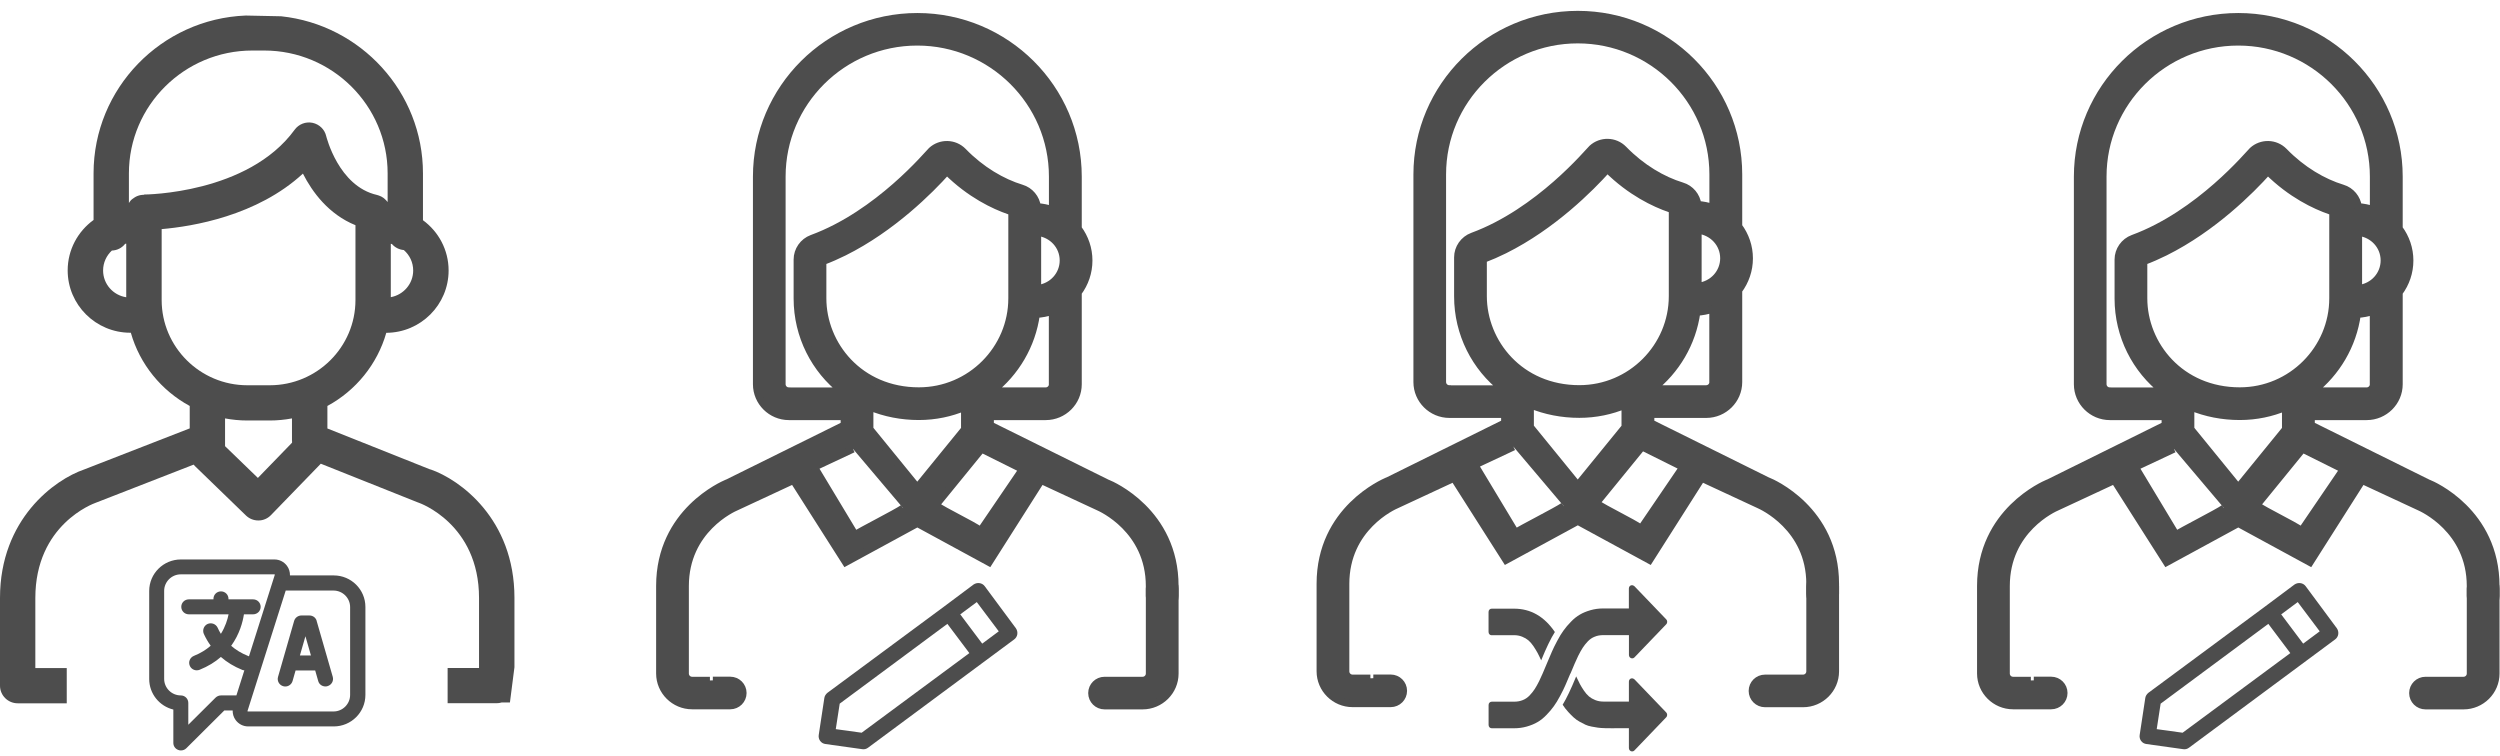
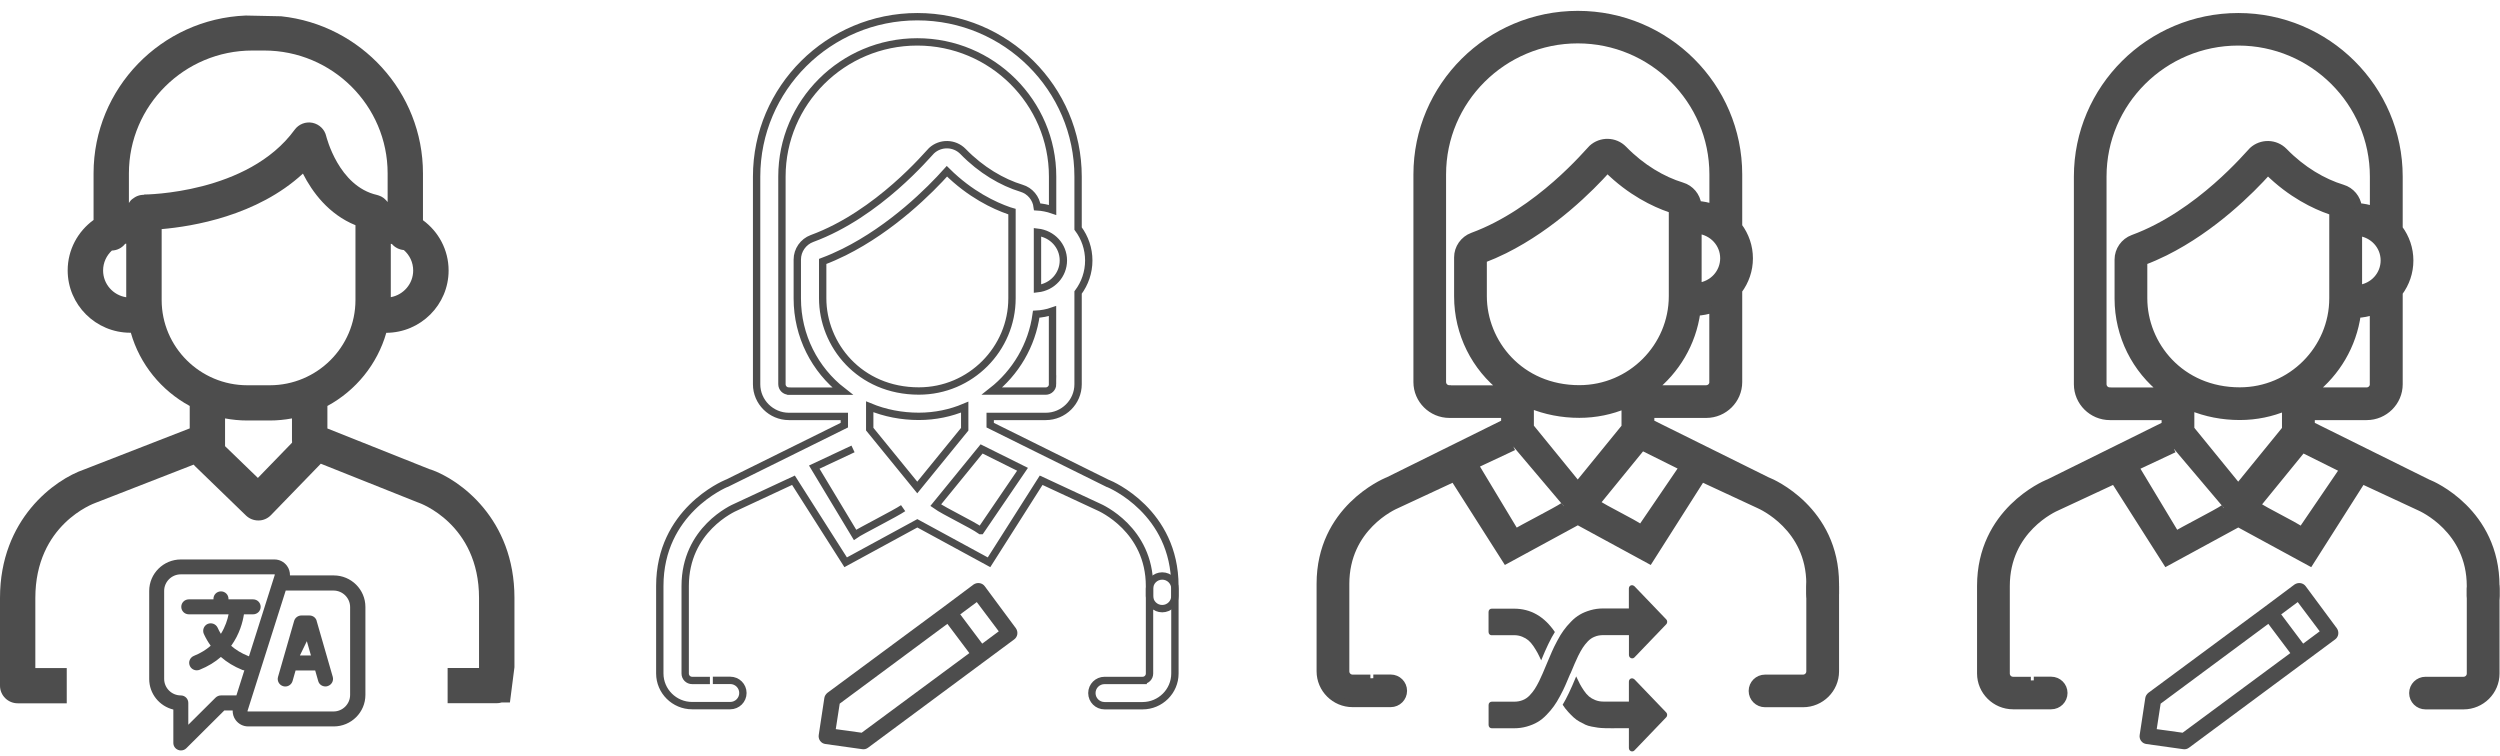
<svg xmlns="http://www.w3.org/2000/svg" width="172" height="52" viewBox="0 0 172 52" fill="none">
  <path d="M29.611 32.303L22.525 29.479V27.93C24.479 26.872 25.956 25.065 26.577 22.898C28.945 22.887 30.864 20.966 30.864 18.61C30.864 17.192 30.169 15.934 29.1 15.151V11.926C29.1 6.329 24.824 1.703 19.346 1.12L16.909 1.069C11.099 1.297 6.437 6.077 6.437 11.926V15.134C5.357 15.917 4.656 17.181 4.656 18.604C4.656 20.971 6.592 22.892 8.966 22.892C8.978 22.892 8.989 22.892 9.001 22.892C9.616 25.059 11.099 26.872 13.053 27.93V29.473L5.782 32.303C3.765 32.995 0 35.705 0 41.143V47.175C0 47.844 0.546 48.387 1.218 48.387H4.592V45.963H2.431V41.143C2.431 36.094 6.426 34.648 6.587 34.59C6.604 34.585 6.627 34.579 6.644 34.568L13.323 31.966C13.352 32.006 13.386 32.041 13.421 32.075L16.921 35.465C17.151 35.688 17.455 35.808 17.771 35.808H17.789C18.111 35.808 18.421 35.671 18.645 35.437L22.071 31.903L28.738 34.562C28.738 34.562 28.784 34.579 28.801 34.585C28.841 34.596 32.957 36.031 32.957 41.137V45.957H30.796V48.381H34.175C34.29 48.381 34.405 48.364 34.514 48.33H35.083L35.394 45.905V41.131C35.394 35.7 31.635 32.99 29.611 32.292V32.303ZM26.893 16.775C26.893 16.775 26.939 16.786 26.962 16.786C27.163 17.021 27.456 17.175 27.784 17.204C28.18 17.547 28.427 18.05 28.427 18.61C28.427 19.525 27.761 20.285 26.887 20.445V16.78L26.893 16.775ZM8.685 20.451C7.782 20.314 7.093 19.542 7.093 18.61C7.093 18.067 7.328 17.581 7.696 17.238C8.07 17.226 8.397 17.049 8.61 16.775C8.633 16.775 8.656 16.769 8.685 16.763V20.445V20.451ZM9.909 13.401C9.869 13.401 9.823 13.401 9.782 13.407C9.771 13.407 9.754 13.407 9.742 13.413C9.713 13.413 9.685 13.419 9.662 13.424C9.644 13.424 9.627 13.436 9.61 13.436C9.587 13.436 9.57 13.447 9.547 13.453C9.524 13.459 9.506 13.47 9.483 13.476C9.466 13.482 9.449 13.487 9.432 13.493C9.409 13.504 9.386 13.516 9.363 13.527C9.351 13.527 9.34 13.539 9.328 13.544C9.305 13.556 9.282 13.573 9.254 13.59C9.242 13.596 9.236 13.601 9.225 13.607C9.202 13.624 9.179 13.642 9.156 13.659C9.144 13.664 9.139 13.67 9.127 13.676C9.104 13.693 9.087 13.71 9.064 13.727C9.058 13.733 9.047 13.745 9.035 13.75C9.018 13.767 9.001 13.79 8.983 13.807C8.978 13.819 8.966 13.825 8.96 13.836C8.943 13.853 8.932 13.876 8.914 13.899C8.909 13.91 8.897 13.922 8.892 13.933C8.886 13.945 8.88 13.956 8.869 13.967V11.926C8.869 7.267 12.679 3.476 17.363 3.476H18.174C22.858 3.476 26.669 7.267 26.669 11.926V13.899C26.669 13.899 26.64 13.87 26.628 13.853C26.617 13.836 26.605 13.825 26.588 13.807C26.577 13.79 26.559 13.779 26.548 13.762C26.537 13.75 26.525 13.739 26.508 13.727C26.491 13.71 26.479 13.699 26.462 13.682C26.45 13.67 26.433 13.659 26.422 13.647C26.404 13.636 26.387 13.619 26.37 13.607C26.353 13.596 26.341 13.59 26.324 13.579C26.307 13.567 26.289 13.556 26.272 13.544C26.255 13.533 26.238 13.527 26.215 13.516C26.197 13.51 26.18 13.499 26.163 13.493C26.14 13.482 26.117 13.476 26.094 13.464C26.077 13.464 26.065 13.453 26.048 13.447C26.025 13.441 25.996 13.43 25.973 13.424C25.962 13.424 25.95 13.419 25.939 13.413C23.283 12.812 22.456 9.399 22.444 9.371C22.341 8.907 21.967 8.547 21.502 8.45C21.03 8.353 20.553 8.542 20.272 8.925C17.064 13.338 10.001 13.384 9.903 13.384L9.909 13.401ZM20.093 30.314V30.457L17.743 32.881L15.484 30.697V28.787C15.978 28.879 16.49 28.93 17.013 28.93H18.559C19.082 28.93 19.593 28.879 20.088 28.787V30.314H20.093ZM18.565 26.506H17.019C13.765 26.506 11.122 23.876 11.122 20.64V15.763C13.248 15.58 17.685 14.854 20.841 11.944C21.484 13.213 22.611 14.745 24.456 15.494V20.64C24.456 23.876 21.812 26.506 18.559 26.506H18.565Z" fill="#4D4D4D" />
-   <path d="M21.789 42.717C21.726 42.494 21.525 42.345 21.289 42.345H20.737C20.508 42.345 20.3 42.499 20.237 42.717L19.128 46.57C19.048 46.845 19.209 47.13 19.484 47.211C19.76 47.291 20.048 47.13 20.128 46.856L20.335 46.13H21.686L21.893 46.856C21.956 47.085 22.163 47.228 22.393 47.228C22.439 47.228 22.49 47.222 22.536 47.205C22.812 47.125 22.973 46.839 22.893 46.565L21.783 42.711L21.789 42.717ZM20.634 45.095L21.013 43.774L21.393 45.095H20.634Z" fill="#4D4D4D" />
+   <path d="M21.789 42.717C21.726 42.494 21.525 42.345 21.289 42.345H20.737C20.508 42.345 20.3 42.499 20.237 42.717L19.128 46.57C19.048 46.845 19.209 47.13 19.484 47.211C19.76 47.291 20.048 47.13 20.128 46.856L20.335 46.13H21.686L21.893 46.856C21.956 47.085 22.163 47.228 22.393 47.228C22.439 47.228 22.49 47.222 22.536 47.205C22.812 47.125 22.973 46.839 22.893 46.565L21.783 42.711L21.789 42.717ZL21.013 43.774L21.393 45.095H20.634Z" fill="#4D4D4D" />
  <path d="M22.95 39.589H19.95C19.956 39.355 19.887 39.12 19.743 38.926C19.536 38.651 19.226 38.491 18.881 38.491H12.444C11.242 38.491 10.265 39.463 10.265 40.658V46.713C10.265 47.731 10.972 48.588 11.926 48.817V51.116C11.926 51.327 12.053 51.51 12.248 51.59C12.311 51.619 12.38 51.63 12.449 51.63C12.582 51.63 12.72 51.579 12.817 51.481L15.432 48.88H16.007C16.001 49.114 16.07 49.349 16.214 49.543C16.421 49.818 16.731 49.978 17.076 49.978H22.962C24.163 49.978 25.14 49.006 25.14 47.811V41.756C25.14 40.561 24.163 39.589 22.962 39.589H22.95ZM16.277 47.845H15.202C15.065 47.845 14.932 47.902 14.835 47.994L12.955 49.863V48.36C12.955 48.074 12.725 47.845 12.438 47.845C11.811 47.845 11.294 47.336 11.294 46.707V40.653C11.294 40.029 11.806 39.515 12.438 39.515H18.875C18.875 39.515 18.892 39.515 18.904 39.526C18.915 39.538 18.91 39.549 18.904 39.555L17.128 45.158C17.128 45.158 17.082 45.129 17.053 45.124C16.611 44.946 16.231 44.718 15.904 44.432C16.484 43.631 16.703 42.785 16.783 42.265H17.415C17.703 42.265 17.933 42.036 17.933 41.75C17.933 41.464 17.703 41.236 17.415 41.236H15.72V41.201C15.72 40.916 15.49 40.687 15.202 40.687C14.915 40.687 14.685 40.916 14.685 41.201V41.236H12.99C12.702 41.236 12.472 41.464 12.472 41.75C12.472 42.036 12.702 42.265 12.99 42.265H15.726C15.656 42.619 15.507 43.111 15.197 43.608C15.116 43.477 15.036 43.334 14.973 43.185C14.852 42.928 14.547 42.814 14.283 42.928C14.024 43.048 13.909 43.351 14.024 43.614C14.156 43.906 14.317 44.175 14.495 44.426C14.191 44.695 13.812 44.935 13.34 45.124C13.076 45.232 12.944 45.53 13.053 45.793C13.133 45.993 13.329 46.118 13.536 46.118C13.599 46.118 13.668 46.107 13.725 46.084C14.323 45.844 14.806 45.541 15.197 45.198C15.616 45.564 16.105 45.861 16.657 46.084C16.708 46.107 16.76 46.118 16.812 46.118L16.266 47.839L16.277 47.845ZM24.088 47.811C24.088 48.434 23.577 48.949 22.944 48.949H17.059C17.059 48.949 17.042 48.949 17.03 48.937C17.019 48.926 17.024 48.914 17.03 48.909L19.657 40.63H22.944C23.571 40.63 24.088 41.139 24.088 41.767V47.822V47.811Z" fill="#4D4D4D" />
  <path d="M56.714 48.026L56.329 50.565C56.306 50.708 56.34 50.857 56.427 50.977C56.519 51.097 56.639 51.165 56.783 51.188L59.323 51.543C59.467 51.566 59.605 51.531 59.726 51.44L69.778 43.99C70.02 43.813 70.066 43.475 69.893 43.224L67.749 40.331C67.571 40.091 67.232 40.045 66.979 40.216L64.968 41.72L56.927 47.666C56.817 47.758 56.737 47.878 56.714 48.021V48.026ZM67.203 41.423L68.715 43.435L67.577 44.282L66.065 42.269L67.203 41.423ZM57.766 48.415L65.18 42.921L66.692 44.933L59.283 50.411L57.501 50.165L57.772 48.41L57.766 48.415Z" fill="#4D4D4D" />
-   <path d="M78.903 46.815H75.995C75.512 46.815 75.121 47.203 75.121 47.684C75.121 48.164 75.512 48.553 75.995 48.553H78.61C79.834 48.553 80.834 47.558 80.834 46.34V40.497C80.834 40.017 80.443 39.628 79.96 39.628C79.478 39.628 79.087 40.017 79.087 40.497V46.34C79.087 46.603 78.874 46.815 78.61 46.815" fill="#4D4D4D" />
  <path d="M78.903 46.815H75.995C75.512 46.815 75.121 47.203 75.121 47.684C75.121 48.164 75.512 48.553 75.995 48.553H78.61C79.834 48.553 80.834 47.558 80.834 46.34V40.497C80.834 40.017 80.443 39.628 79.96 39.628C79.478 39.628 79.087 40.017 79.087 40.497V46.34C79.087 46.603 78.874 46.815 78.61 46.815" stroke="#4D4D4D" stroke-width="0.506" stroke-miterlimit="10" />
-   <path d="M48.842 46.815H47.618C47.353 46.815 47.141 46.603 47.141 46.34V40.32C47.141 36.426 50.44 34.962 50.647 34.877L54.59 33.041L58.182 38.685L63.113 36.003L68.045 38.685L71.631 33.041L75.58 34.877C75.735 34.945 79.086 36.426 79.086 40.32V41.006C79.086 41.486 79.477 41.875 79.96 41.875C80.442 41.875 80.833 41.486 80.833 41.006V40.32C80.833 35.203 76.425 33.339 76.241 33.264H76.224L68.125 29.251V28.65H71.947C73.172 28.65 74.172 27.655 74.172 26.438V20.126C74.643 19.497 74.907 18.73 74.907 17.924C74.907 17.118 74.643 16.352 74.172 15.723V12.15C74.172 6.083 69.212 1.149 63.113 1.149C57.015 1.149 52.055 6.083 52.055 12.15V26.438C52.055 27.655 53.055 28.65 54.279 28.65H58.09V29.251L50.003 33.253H49.986C49.796 33.339 45.394 35.197 45.394 40.314V46.335C45.394 47.552 46.394 48.547 47.618 48.547H50.239C50.722 48.547 51.112 48.158 51.112 47.678C51.112 47.198 50.722 46.809 50.239 46.809H49.043M56.601 20.532V17.987C57.101 17.799 57.596 17.581 58.067 17.347C61.389 15.694 63.987 13.082 65.148 11.784C66.757 13.379 68.407 14.145 69.43 14.5C69.499 14.523 69.562 14.545 69.625 14.562V20.526C69.625 24.002 66.78 26.901 63.217 26.901C59.124 26.901 56.601 23.716 56.601 20.526V20.532ZM73.16 17.919C73.16 18.902 72.419 19.748 71.378 19.863V15.975C72.401 16.089 73.16 16.918 73.16 17.919ZM63.217 28.645C64.338 28.645 65.412 28.416 66.372 28.01V29.531L63.108 33.539L59.837 29.525V27.987C60.883 28.422 62.033 28.645 63.217 28.645ZM72.419 26.432C72.419 26.695 72.206 26.907 71.942 26.907H68.252C69.855 25.649 70.999 23.773 71.292 21.618C71.648 21.601 72.057 21.526 72.413 21.401V26.438L72.419 26.432ZM54.274 26.907C54.009 26.907 53.797 26.695 53.797 26.432V12.144C53.797 7.038 57.975 2.882 63.108 2.882C68.24 2.882 72.419 7.038 72.419 12.144V14.442C72.091 14.328 71.689 14.248 71.361 14.231C71.286 13.642 70.873 13.127 70.275 12.95C68.959 12.55 67.504 11.709 66.257 10.423C65.665 9.817 64.705 9.8 64.09 10.366C63.866 10.572 60.441 14.728 55.866 16.409C55.262 16.632 54.854 17.215 54.854 17.856V20.537C54.854 23.116 56.067 25.437 57.969 26.912H54.279L54.274 26.907ZM62.136 34.962C61.653 35.3 59.17 36.552 58.826 36.798L56.021 32.138L58.688 30.886M67.47 36.506C66.838 36.06 64.999 35.197 64.378 34.757L67.533 30.886L70.35 32.287L67.476 36.506H67.47Z" fill="#4D4D4D" />
  <path d="M48.842 46.815H47.618C47.353 46.815 47.141 46.603 47.141 46.34V40.32C47.141 36.426 50.44 34.962 50.647 34.877L54.59 33.041L58.182 38.685L63.113 36.003L68.045 38.685L71.631 33.041L75.58 34.877C75.735 34.945 79.086 36.426 79.086 40.32V41.006C79.086 41.486 79.477 41.875 79.96 41.875C80.442 41.875 80.833 41.486 80.833 41.006V40.32C80.833 35.203 76.425 33.339 76.241 33.264H76.224L68.125 29.251V28.65H71.947C73.172 28.65 74.172 27.655 74.172 26.438V20.126C74.643 19.497 74.907 18.73 74.907 17.924C74.907 17.118 74.643 16.352 74.172 15.723V12.15C74.172 6.083 69.212 1.149 63.113 1.149C57.015 1.149 52.055 6.083 52.055 12.15V26.438C52.055 27.655 53.055 28.65 54.279 28.65H58.09V29.251L50.003 33.253H49.986C49.796 33.339 45.394 35.197 45.394 40.314V46.335C45.394 47.552 46.394 48.547 47.618 48.547H50.239C50.722 48.547 51.112 48.158 51.112 47.678C51.112 47.198 50.722 46.809 50.239 46.809H49.043M62.136 34.962C61.653 35.3 59.17 36.552 58.826 36.798L56.021 32.138L58.688 30.886M56.601 20.532V17.987C57.101 17.799 57.596 17.581 58.067 17.347C61.389 15.694 63.987 13.082 65.148 11.784C66.757 13.379 68.407 14.145 69.43 14.5C69.499 14.523 69.562 14.545 69.625 14.562V20.526C69.625 24.002 66.78 26.901 63.217 26.901C59.124 26.901 56.601 23.716 56.601 20.526V20.532ZM73.16 17.919C73.16 18.902 72.419 19.748 71.378 19.863V15.975C72.401 16.089 73.16 16.918 73.16 17.919ZM63.217 28.645C64.338 28.645 65.412 28.416 66.372 28.01V29.531L63.108 33.539L59.837 29.525V27.987C60.883 28.422 62.033 28.645 63.217 28.645ZM72.419 26.432C72.419 26.695 72.206 26.907 71.942 26.907H68.252C69.855 25.649 70.999 23.773 71.292 21.618C71.648 21.601 72.057 21.526 72.413 21.401V26.438L72.419 26.432ZM54.274 26.907C54.009 26.907 53.797 26.695 53.797 26.432V12.144C53.797 7.038 57.975 2.882 63.108 2.882C68.24 2.882 72.419 7.038 72.419 12.144V14.442C72.091 14.328 71.689 14.248 71.361 14.231C71.286 13.642 70.873 13.127 70.275 12.95C68.959 12.55 67.504 11.709 66.257 10.423C65.665 9.817 64.705 9.8 64.09 10.366C63.866 10.572 60.441 14.728 55.866 16.409C55.262 16.632 54.854 17.215 54.854 17.856V20.537C54.854 23.116 56.067 25.437 57.969 26.912H54.279L54.274 26.907ZM67.47 36.506C66.838 36.06 64.999 35.197 64.378 34.757L67.533 30.886L70.35 32.287L67.476 36.506H67.47Z" stroke="#4D4D4D" stroke-width="0.506" stroke-miterlimit="10" />
  <path d="M108.048 46.343C108.261 45.823 108.439 45.417 108.582 45.12C108.692 44.902 108.795 44.714 108.893 44.565C108.991 44.416 109.106 44.268 109.243 44.125C109.381 43.982 109.537 43.873 109.715 43.805C109.893 43.73 110.094 43.696 110.313 43.696H112.071V45.068C112.071 45.131 112.094 45.182 112.134 45.228C112.18 45.274 112.232 45.297 112.29 45.297C112.353 45.297 112.405 45.274 112.445 45.234L114.64 42.947C114.681 42.907 114.704 42.85 114.704 42.781C114.704 42.713 114.681 42.661 114.64 42.615L112.451 40.334C112.393 40.288 112.341 40.26 112.284 40.26C112.221 40.26 112.169 40.283 112.129 40.323C112.089 40.363 112.066 40.42 112.066 40.489V41.861H110.307C109.996 41.861 109.703 41.901 109.427 41.981C109.151 42.061 108.91 42.158 108.697 42.284C108.485 42.404 108.278 42.57 108.082 42.776C107.881 42.981 107.715 43.176 107.577 43.37C107.439 43.559 107.289 43.799 107.14 44.085C106.985 44.371 106.864 44.622 106.772 44.834C106.68 45.051 106.565 45.314 106.433 45.629C106.22 46.149 106.042 46.555 105.898 46.852C105.789 47.069 105.686 47.258 105.588 47.407C105.49 47.555 105.375 47.704 105.237 47.847C105.099 47.99 104.944 48.099 104.766 48.167C104.588 48.241 104.387 48.276 104.168 48.276H102.634C102.571 48.276 102.519 48.299 102.479 48.339C102.438 48.379 102.415 48.436 102.415 48.504V49.877C102.415 49.945 102.438 49.997 102.479 50.042C102.519 50.082 102.571 50.105 102.634 50.105H104.168C104.479 50.105 104.772 50.065 105.048 49.985C105.324 49.905 105.565 49.808 105.778 49.682C105.99 49.562 106.197 49.396 106.393 49.191C106.594 48.985 106.761 48.79 106.898 48.596C107.036 48.407 107.186 48.167 107.335 47.881C107.49 47.595 107.611 47.344 107.703 47.132C107.795 46.915 107.91 46.652 108.042 46.337L108.048 46.343Z" fill="#4D4D4D" />
  <path d="M102.63 43.7H104.165C104.366 43.7 104.55 43.735 104.722 43.803C104.895 43.872 105.038 43.958 105.153 44.055C105.268 44.152 105.389 44.289 105.504 44.461C105.619 44.632 105.711 44.787 105.78 44.912C105.849 45.044 105.935 45.215 106.033 45.433C106.383 44.569 106.699 43.917 106.975 43.483C106.245 42.408 105.308 41.876 104.165 41.876H102.63C102.567 41.876 102.515 41.899 102.475 41.939C102.435 41.979 102.412 42.036 102.412 42.105V43.477C102.412 43.546 102.435 43.597 102.475 43.643C102.515 43.683 102.567 43.706 102.63 43.706V43.7Z" fill="#4D4D4D" />
  <path d="M112.453 46.742C112.396 46.696 112.344 46.667 112.287 46.667C112.223 46.667 112.172 46.69 112.131 46.73C112.091 46.77 112.068 46.828 112.068 46.896V48.268H110.309C110.108 48.268 109.924 48.234 109.752 48.165C109.58 48.097 109.436 48.011 109.321 47.914C109.206 47.817 109.085 47.679 108.97 47.508C108.855 47.336 108.763 47.188 108.694 47.056C108.625 46.925 108.539 46.753 108.441 46.536C108.091 47.394 107.781 48.045 107.51 48.486C107.631 48.674 107.763 48.84 107.895 48.983C108.028 49.126 108.154 49.258 108.275 49.366C108.396 49.475 108.528 49.572 108.677 49.652C108.827 49.732 108.959 49.801 109.074 49.858C109.189 49.915 109.332 49.955 109.505 49.989C109.677 50.024 109.827 50.047 109.942 50.064C110.062 50.081 110.223 50.092 110.43 50.098C110.637 50.104 110.804 50.109 110.93 50.104C111.057 50.104 111.246 50.104 111.488 50.098C111.729 50.098 111.925 50.098 112.068 50.098V51.47C112.068 51.533 112.091 51.584 112.131 51.63C112.177 51.676 112.229 51.699 112.287 51.699C112.35 51.699 112.402 51.676 112.442 51.636L114.637 49.349C114.678 49.309 114.701 49.252 114.701 49.183C114.701 49.114 114.678 49.063 114.637 49.017L112.448 46.736L112.453 46.742Z" fill="#4D4D4D" />
  <path d="M124.343 46.666H121.435C120.952 46.666 120.561 47.054 120.561 47.535C120.561 48.015 120.952 48.404 121.435 48.404H124.05C125.274 48.404 126.274 47.409 126.274 46.191V40.348C126.274 39.867 125.884 39.479 125.401 39.479C124.918 39.479 124.527 39.867 124.527 40.348V46.191C124.527 46.454 124.315 46.666 124.05 46.666" fill="#4D4D4D" />
  <path d="M124.343 46.666H121.435C120.952 46.666 120.561 47.054 120.561 47.535C120.561 48.015 120.952 48.404 121.435 48.404H124.05C125.274 48.404 126.274 47.409 126.274 46.191V40.348C126.274 39.867 125.884 39.479 125.401 39.479C124.918 39.479 124.527 39.867 124.527 40.348V46.191C124.527 46.454 124.315 46.666 124.05 46.666" stroke="#4D4D4D" stroke-width="0.506" stroke-miterlimit="10" />
  <path d="M94.283 46.666H93.058C92.794 46.666 92.581 46.454 92.581 46.191V40.171C92.581 36.277 95.88 34.813 96.087 34.727L100.03 32.892L103.622 38.535L108.554 35.854L113.485 38.535L117.072 32.892L121.02 34.727C121.175 34.796 124.526 36.277 124.526 40.171V40.857C124.526 41.337 124.917 41.726 125.4 41.726C125.883 41.726 126.274 41.337 126.274 40.857V40.171C126.274 35.053 121.865 33.19 121.681 33.115H121.664L113.566 29.102V28.501H117.388C118.612 28.501 119.612 27.506 119.612 26.288V19.976C120.083 19.347 120.348 18.581 120.348 17.775C120.348 16.969 120.083 16.203 119.612 15.574V12.001C119.612 5.934 114.652 1 108.554 1C102.456 1 97.496 5.934 97.496 12.001V26.288C97.496 27.506 98.496 28.501 99.72 28.501H103.53V29.102L95.444 33.104H95.426C95.237 33.19 90.834 35.048 90.834 40.165V46.185C90.834 47.403 91.834 48.398 93.058 48.398H95.679C96.162 48.398 96.553 48.009 96.553 47.529C96.553 47.049 96.162 46.66 95.679 46.66H94.484M102.042 20.382V17.838C102.542 17.649 103.036 17.432 103.507 17.198C106.83 15.545 109.427 12.932 110.588 11.634C112.198 13.23 113.847 13.996 114.87 14.35C114.939 14.373 115.003 14.396 115.066 14.413V20.377C115.066 23.853 112.221 26.752 108.657 26.752C104.565 26.752 102.042 23.567 102.042 20.377V20.382ZM118.601 17.769C118.601 18.753 117.859 19.599 116.819 19.713V15.825C117.842 15.94 118.601 16.769 118.601 17.769ZM108.657 28.495C109.778 28.495 110.853 28.267 111.813 27.861V29.382L108.548 33.39L105.278 29.376V27.838C106.324 28.273 107.473 28.495 108.657 28.495ZM117.859 26.283C117.859 26.546 117.646 26.757 117.382 26.757H113.692C115.296 25.5 116.439 23.624 116.733 21.469C117.089 21.451 117.497 21.377 117.853 21.251V26.288L117.859 26.283ZM99.714 26.757C99.45 26.757 99.237 26.546 99.237 26.283V11.995C99.237 6.889 103.415 2.732 108.548 2.732C113.681 2.732 117.859 6.889 117.859 11.995V14.293C117.532 14.179 117.129 14.099 116.802 14.082C116.727 13.493 116.313 12.978 115.715 12.801C114.399 12.401 112.945 11.56 111.698 10.274C111.106 9.668 110.146 9.651 109.531 10.217C109.307 10.422 105.881 14.579 101.306 16.26C100.703 16.483 100.295 17.066 100.295 17.706V20.388C100.295 22.967 101.507 25.288 103.41 26.763H99.72L99.714 26.757ZM107.577 34.813C107.094 35.151 104.611 36.403 104.266 36.649L101.461 31.989L104.128 30.737M112.91 36.357C112.278 35.911 110.439 35.048 109.818 34.607L112.974 30.737L115.79 32.138L112.916 36.357H112.91Z" fill="#4D4D4D" />
  <path d="M94.283 46.666H93.058C92.794 46.666 92.581 46.454 92.581 46.191V40.171C92.581 36.277 95.88 34.813 96.087 34.727L100.03 32.892L103.622 38.535L108.554 35.854L113.485 38.535L117.072 32.892L121.02 34.727C121.175 34.796 124.526 36.277 124.526 40.171V40.857C124.526 41.337 124.917 41.726 125.4 41.726C125.883 41.726 126.274 41.337 126.274 40.857V40.171C126.274 35.053 121.865 33.19 121.681 33.115H121.664L113.566 29.102V28.501H117.388C118.612 28.501 119.612 27.506 119.612 26.288V19.976C120.083 19.347 120.348 18.581 120.348 17.775C120.348 16.969 120.083 16.203 119.612 15.574V12.001C119.612 5.934 114.652 1 108.554 1C102.456 1 97.496 5.934 97.496 12.001V26.288C97.496 27.506 98.496 28.501 99.72 28.501H103.53V29.102L95.444 33.104H95.426C95.237 33.19 90.834 35.048 90.834 40.165V46.185C90.834 47.403 91.834 48.398 93.058 48.398H95.679C96.162 48.398 96.553 48.009 96.553 47.529C96.553 47.049 96.162 46.66 95.679 46.66H94.484M107.577 34.813C107.094 35.151 104.611 36.403 104.266 36.649L101.461 31.989L104.128 30.737M102.042 20.382V17.838C102.542 17.649 103.036 17.432 103.507 17.198C106.83 15.545 109.427 12.932 110.588 11.634C112.198 13.23 113.847 13.996 114.87 14.35C114.939 14.373 115.003 14.396 115.066 14.413V20.377C115.066 23.853 112.221 26.752 108.657 26.752C104.565 26.752 102.042 23.567 102.042 20.377V20.382ZM118.601 17.769C118.601 18.753 117.859 19.599 116.819 19.713V15.825C117.842 15.94 118.601 16.769 118.601 17.769ZM108.657 28.495C109.778 28.495 110.853 28.267 111.813 27.861V29.382L108.548 33.39L105.278 29.376V27.838C106.324 28.273 107.473 28.495 108.657 28.495ZM117.859 26.283C117.859 26.546 117.646 26.757 117.382 26.757H113.692C115.296 25.5 116.439 23.624 116.733 21.469C117.089 21.451 117.497 21.377 117.853 21.251V26.288L117.859 26.283ZM99.714 26.757C99.45 26.757 99.237 26.546 99.237 26.283V11.995C99.237 6.889 103.415 2.732 108.548 2.732C113.681 2.732 117.859 6.889 117.859 11.995V14.293C117.532 14.179 117.129 14.099 116.802 14.082C116.727 13.493 116.313 12.978 115.715 12.801C114.399 12.401 112.945 11.56 111.698 10.274C111.106 9.668 110.146 9.651 109.531 10.217C109.307 10.422 105.881 14.579 101.306 16.26C100.703 16.483 100.295 17.066 100.295 17.706V20.388C100.295 22.967 101.507 25.288 103.41 26.763H99.72L99.714 26.757ZM112.91 36.357C112.278 35.911 110.439 35.048 109.818 34.607L112.974 30.737L115.79 32.138L112.916 36.357H112.91Z" stroke="#4D4D4D" stroke-width="0.506" stroke-miterlimit="10" />
  <path d="M147.595 48.026L147.21 50.565C147.187 50.708 147.221 50.857 147.308 50.977C147.399 51.097 147.52 51.165 147.664 51.188L150.204 51.543C150.348 51.566 150.486 51.531 150.607 51.44L160.659 43.99C160.901 43.813 160.947 43.475 160.774 43.224L158.63 40.331C158.452 40.091 158.113 40.045 157.86 40.216L155.848 41.72L147.808 47.666C147.698 47.758 147.618 47.878 147.595 48.021V48.026ZM158.084 41.423L159.596 43.435L158.458 44.282L156.946 42.269L158.084 41.423ZM148.647 48.415L156.061 42.921L157.573 44.933L150.164 50.411L148.382 50.165L148.652 48.41L148.647 48.415Z" fill="#4D4D4D" />
  <path d="M169.784 46.815H166.876C166.393 46.815 166.002 47.203 166.002 47.684C166.002 48.164 166.393 48.553 166.876 48.553H169.491C170.715 48.553 171.715 47.558 171.715 46.34V40.497C171.715 40.017 171.324 39.628 170.841 39.628C170.359 39.628 169.968 40.017 169.968 40.497V46.34C169.968 46.603 169.755 46.815 169.491 46.815" fill="#4D4D4D" />
  <path d="M169.784 46.815H166.876C166.393 46.815 166.002 47.203 166.002 47.684C166.002 48.164 166.393 48.553 166.876 48.553H169.491C170.715 48.553 171.715 47.558 171.715 46.34V40.497C171.715 40.017 171.324 39.628 170.841 39.628C170.359 39.628 169.968 40.017 169.968 40.497V46.34C169.968 46.603 169.755 46.815 169.491 46.815" stroke="#4D4D4D" stroke-width="0.506" stroke-miterlimit="10" />
  <path d="M139.723 46.815H138.499C138.234 46.815 138.022 46.603 138.022 46.34V40.32C138.022 36.426 141.321 34.962 141.528 34.877L145.471 33.041L149.063 38.685L153.994 36.003L158.926 38.685L162.512 33.041L166.461 34.877C166.616 34.945 169.967 36.426 169.967 40.32V41.006C169.967 41.486 170.358 41.875 170.84 41.875C171.323 41.875 171.714 41.486 171.714 41.006V40.32C171.714 35.203 167.306 33.339 167.122 33.264H167.104L159.006 29.251V28.65H162.828C164.053 28.65 165.053 27.655 165.053 26.438V20.126C165.524 19.497 165.788 18.73 165.788 17.924C165.788 17.118 165.524 16.352 165.053 15.723V12.15C165.053 6.083 160.092 1.149 153.994 1.149C147.896 1.149 142.936 6.083 142.936 12.15V26.438C142.936 27.655 143.936 28.65 145.16 28.65H148.971V29.251L140.884 33.253H140.867C140.677 33.339 136.274 35.197 136.274 40.314V46.335C136.274 47.552 137.275 48.547 138.499 48.547H141.12C141.602 48.547 141.993 48.158 141.993 47.678C141.993 47.198 141.602 46.809 141.12 46.809H139.924M147.482 20.532V17.987C147.982 17.799 148.477 17.581 148.948 17.347C152.27 15.694 154.868 13.082 156.029 11.784C157.638 13.379 159.288 14.145 160.311 14.5C160.38 14.523 160.443 14.545 160.506 14.562V20.526C160.506 24.002 157.661 26.901 154.098 26.901C150.005 26.901 147.482 23.716 147.482 20.526V20.532ZM164.041 17.919C164.041 18.902 163.3 19.748 162.259 19.863V15.975C163.282 16.089 164.041 16.918 164.041 17.919ZM154.098 28.645C155.218 28.645 156.293 28.416 157.253 28.01V29.531L153.989 33.539L150.718 29.525V27.987C151.764 28.422 152.914 28.645 154.098 28.645ZM163.3 26.432C163.3 26.695 163.087 26.907 162.823 26.907H159.133C160.736 25.649 161.88 23.773 162.173 21.618C162.529 21.601 162.937 21.526 163.294 21.401V26.438L163.3 26.432ZM145.154 26.907C144.89 26.907 144.677 26.695 144.677 26.432V12.144C144.677 7.038 148.856 2.882 153.989 2.882C159.121 2.882 163.3 7.038 163.3 12.144V14.442C162.972 14.328 162.57 14.248 162.242 14.231C162.167 13.642 161.753 13.127 161.156 12.95C159.84 12.55 158.385 11.709 157.138 10.423C156.546 9.817 155.586 9.8 154.971 10.366C154.747 10.572 151.322 14.728 146.747 16.409C146.143 16.632 145.735 17.215 145.735 17.856V20.537C145.735 23.116 146.948 25.437 148.85 26.912H145.16L145.154 26.907ZM153.017 34.962C152.534 35.3 150.051 36.552 149.707 36.798L146.902 32.138L149.569 30.886M158.351 36.506C157.719 36.06 155.879 35.197 155.259 34.757L158.414 30.886L161.23 32.287L158.357 36.506H158.351Z" fill="#4D4D4D" />
  <path d="M139.723 46.815H138.499C138.234 46.815 138.022 46.603 138.022 46.34V40.32C138.022 36.426 141.321 34.962 141.528 34.877L145.471 33.041L149.063 38.685L153.994 36.003L158.926 38.685L162.512 33.041L166.461 34.877C166.616 34.945 169.967 36.426 169.967 40.32V41.006C169.967 41.486 170.358 41.875 170.84 41.875C171.323 41.875 171.714 41.486 171.714 41.006V40.32C171.714 35.203 167.306 33.339 167.122 33.264H167.104L159.006 29.251V28.65H162.828C164.053 28.65 165.053 27.655 165.053 26.438V20.126C165.524 19.497 165.788 18.73 165.788 17.924C165.788 17.118 165.524 16.352 165.053 15.723V12.15C165.053 6.083 160.092 1.149 153.994 1.149C147.896 1.149 142.936 6.083 142.936 12.15V26.438C142.936 27.655 143.936 28.65 145.16 28.65H148.971V29.251L140.884 33.253H140.867C140.677 33.339 136.274 35.197 136.274 40.314V46.335C136.274 47.552 137.275 48.547 138.499 48.547H141.12C141.602 48.547 141.993 48.158 141.993 47.678C141.993 47.198 141.602 46.809 141.12 46.809H139.924M153.017 34.962C152.534 35.3 150.051 36.552 149.707 36.798L146.902 32.138L149.569 30.886M147.482 20.532V17.987C147.982 17.799 148.477 17.581 148.948 17.347C152.27 15.694 154.868 13.082 156.029 11.784C157.638 13.379 159.288 14.145 160.311 14.5C160.38 14.523 160.443 14.545 160.506 14.562V20.526C160.506 24.002 157.661 26.901 154.098 26.901C150.005 26.901 147.482 23.716 147.482 20.526V20.532ZM164.041 17.919C164.041 18.902 163.3 19.748 162.259 19.863V15.975C163.282 16.089 164.041 16.918 164.041 17.919ZM154.098 28.645C155.218 28.645 156.293 28.416 157.253 28.01V29.531L153.989 33.539L150.718 29.525V27.987C151.764 28.422 152.914 28.645 154.098 28.645ZM163.3 26.432C163.3 26.695 163.087 26.907 162.823 26.907H159.133C160.736 25.649 161.88 23.773 162.173 21.618C162.529 21.601 162.937 21.526 163.294 21.401V26.438L163.3 26.432ZM145.154 26.907C144.89 26.907 144.677 26.695 144.677 26.432V12.144C144.677 7.038 148.856 2.882 153.989 2.882C159.121 2.882 163.3 7.038 163.3 12.144V14.442C162.972 14.328 162.57 14.248 162.242 14.231C162.167 13.642 161.753 13.127 161.156 12.95C159.84 12.55 158.385 11.709 157.138 10.423C156.546 9.817 155.586 9.8 154.971 10.366C154.747 10.572 151.322 14.728 146.747 16.409C146.143 16.632 145.735 17.215 145.735 17.856V20.537C145.735 23.116 146.948 25.437 148.85 26.912H145.16L145.154 26.907ZM158.351 36.506C157.719 36.06 155.879 35.197 155.259 34.757L158.414 30.886L161.23 32.287L158.357 36.506H158.351Z" stroke="#4D4D4D" stroke-width="0.506" stroke-miterlimit="10" />
</svg>